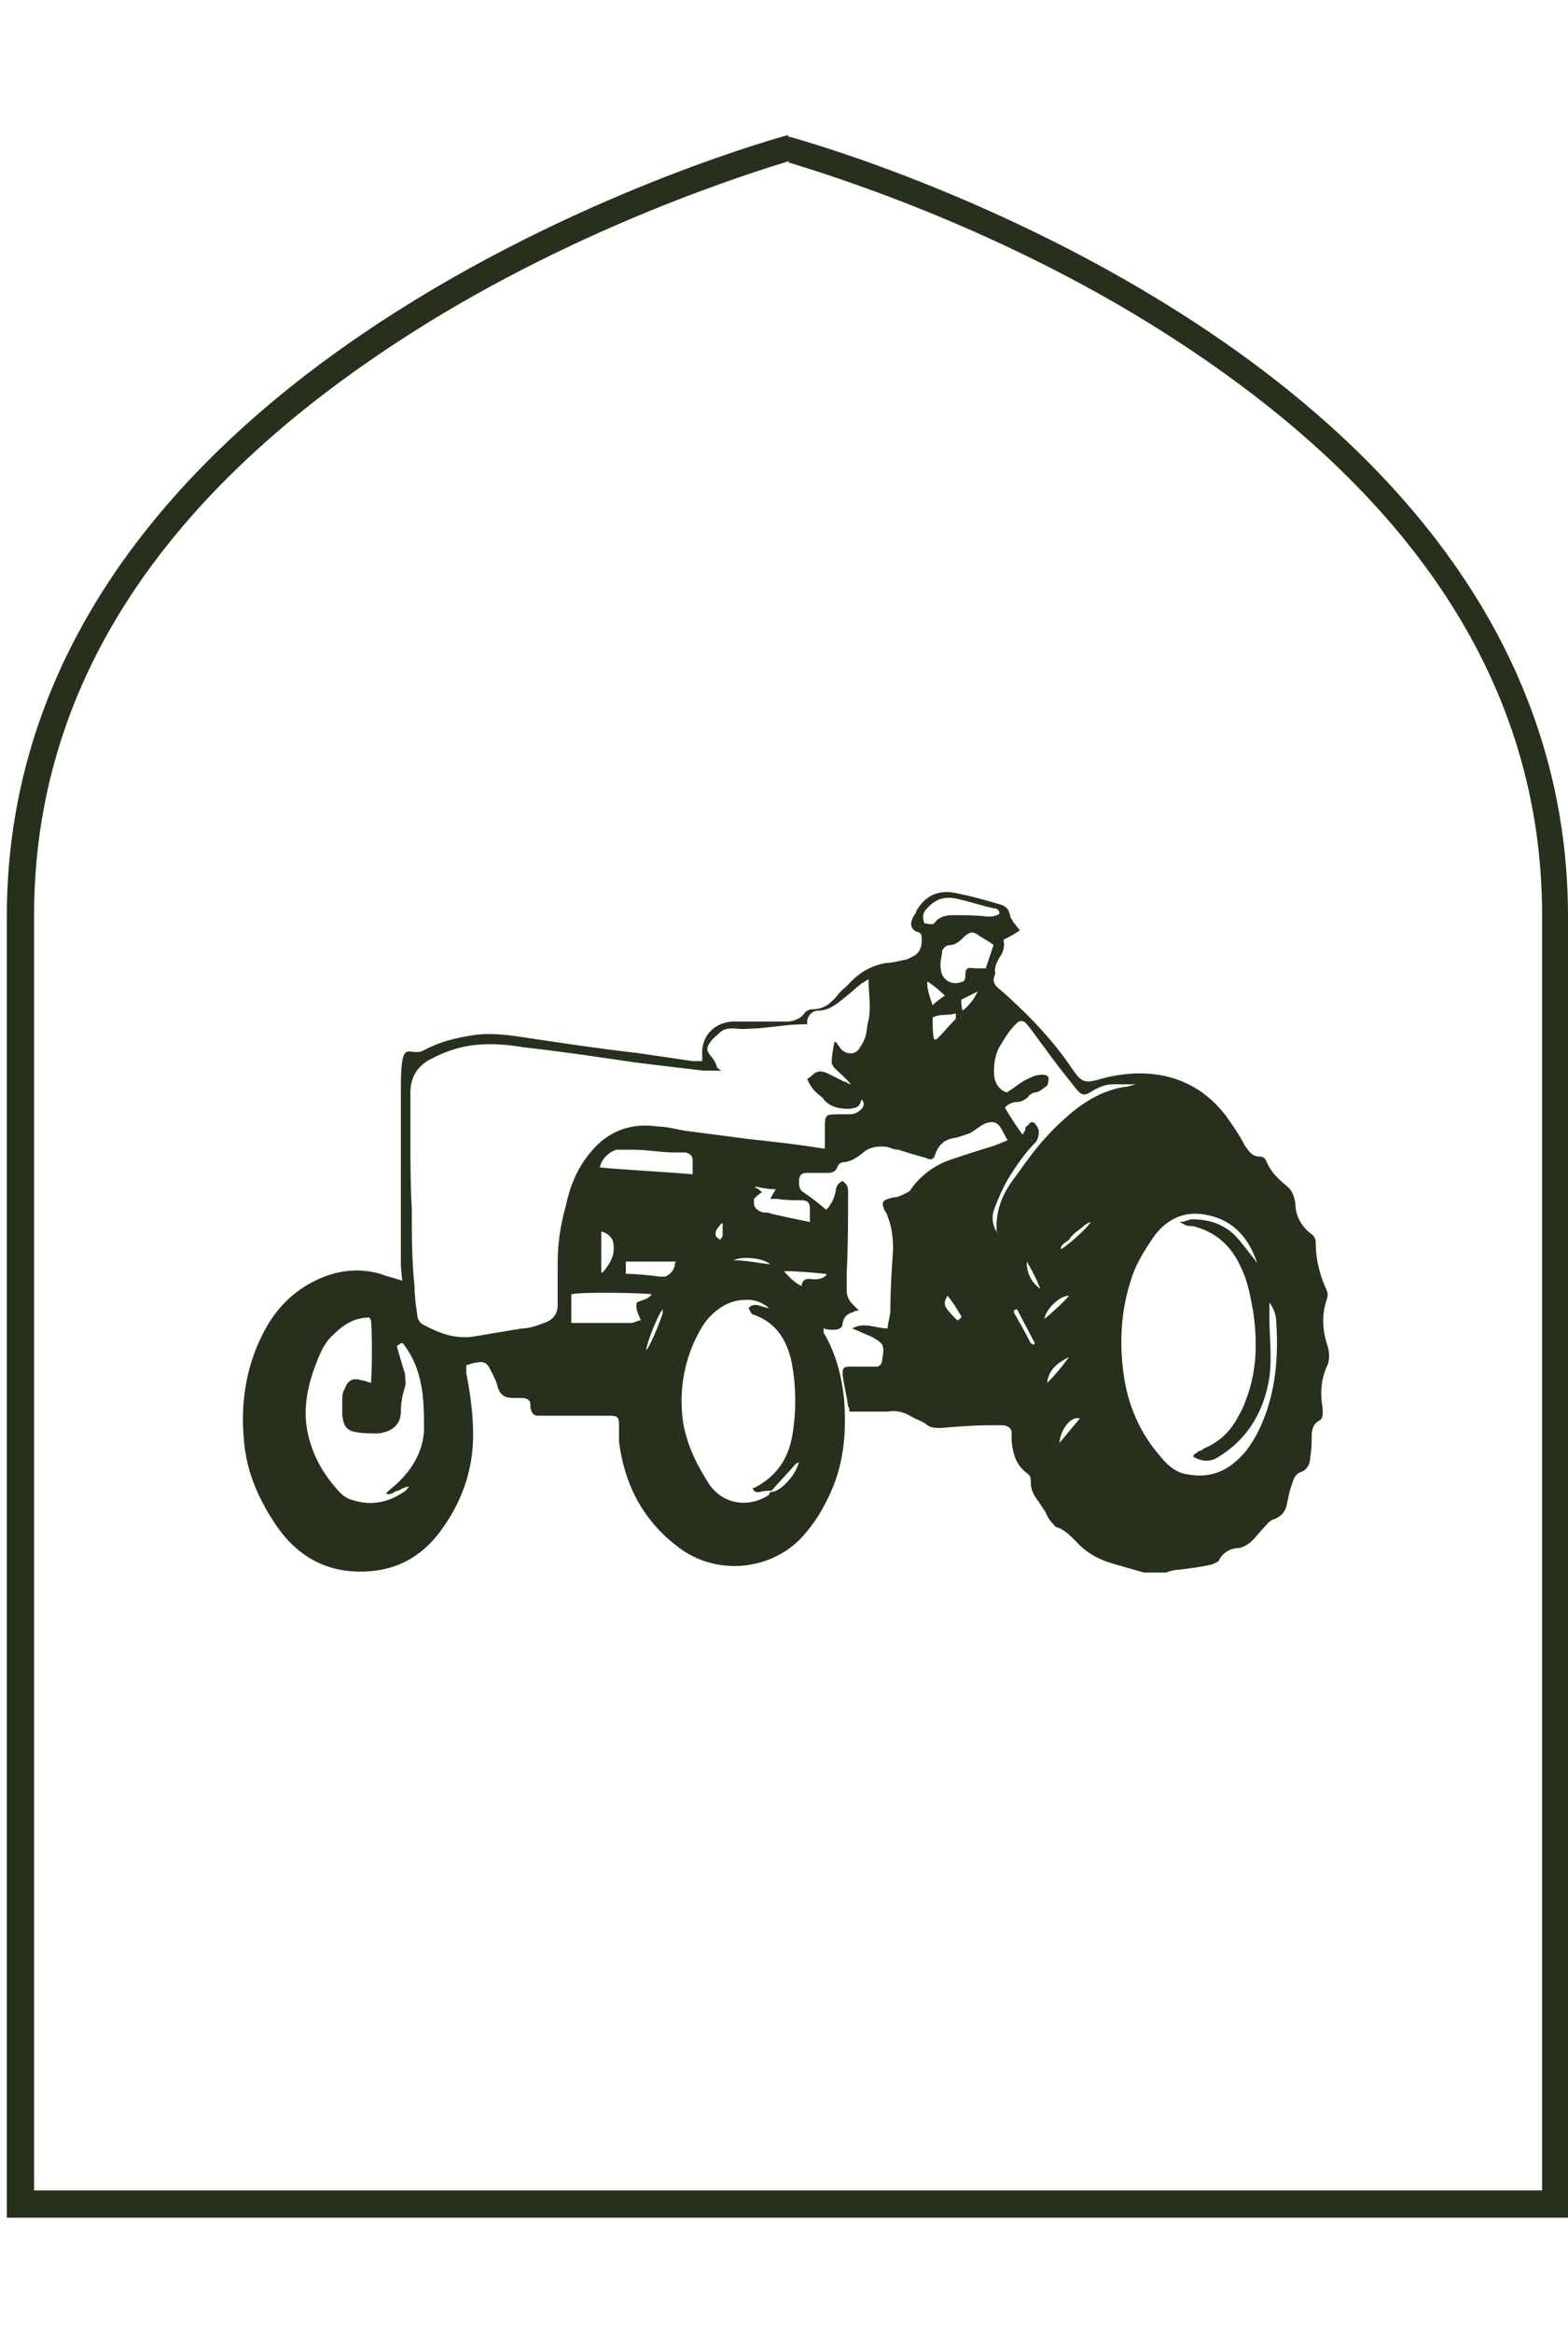
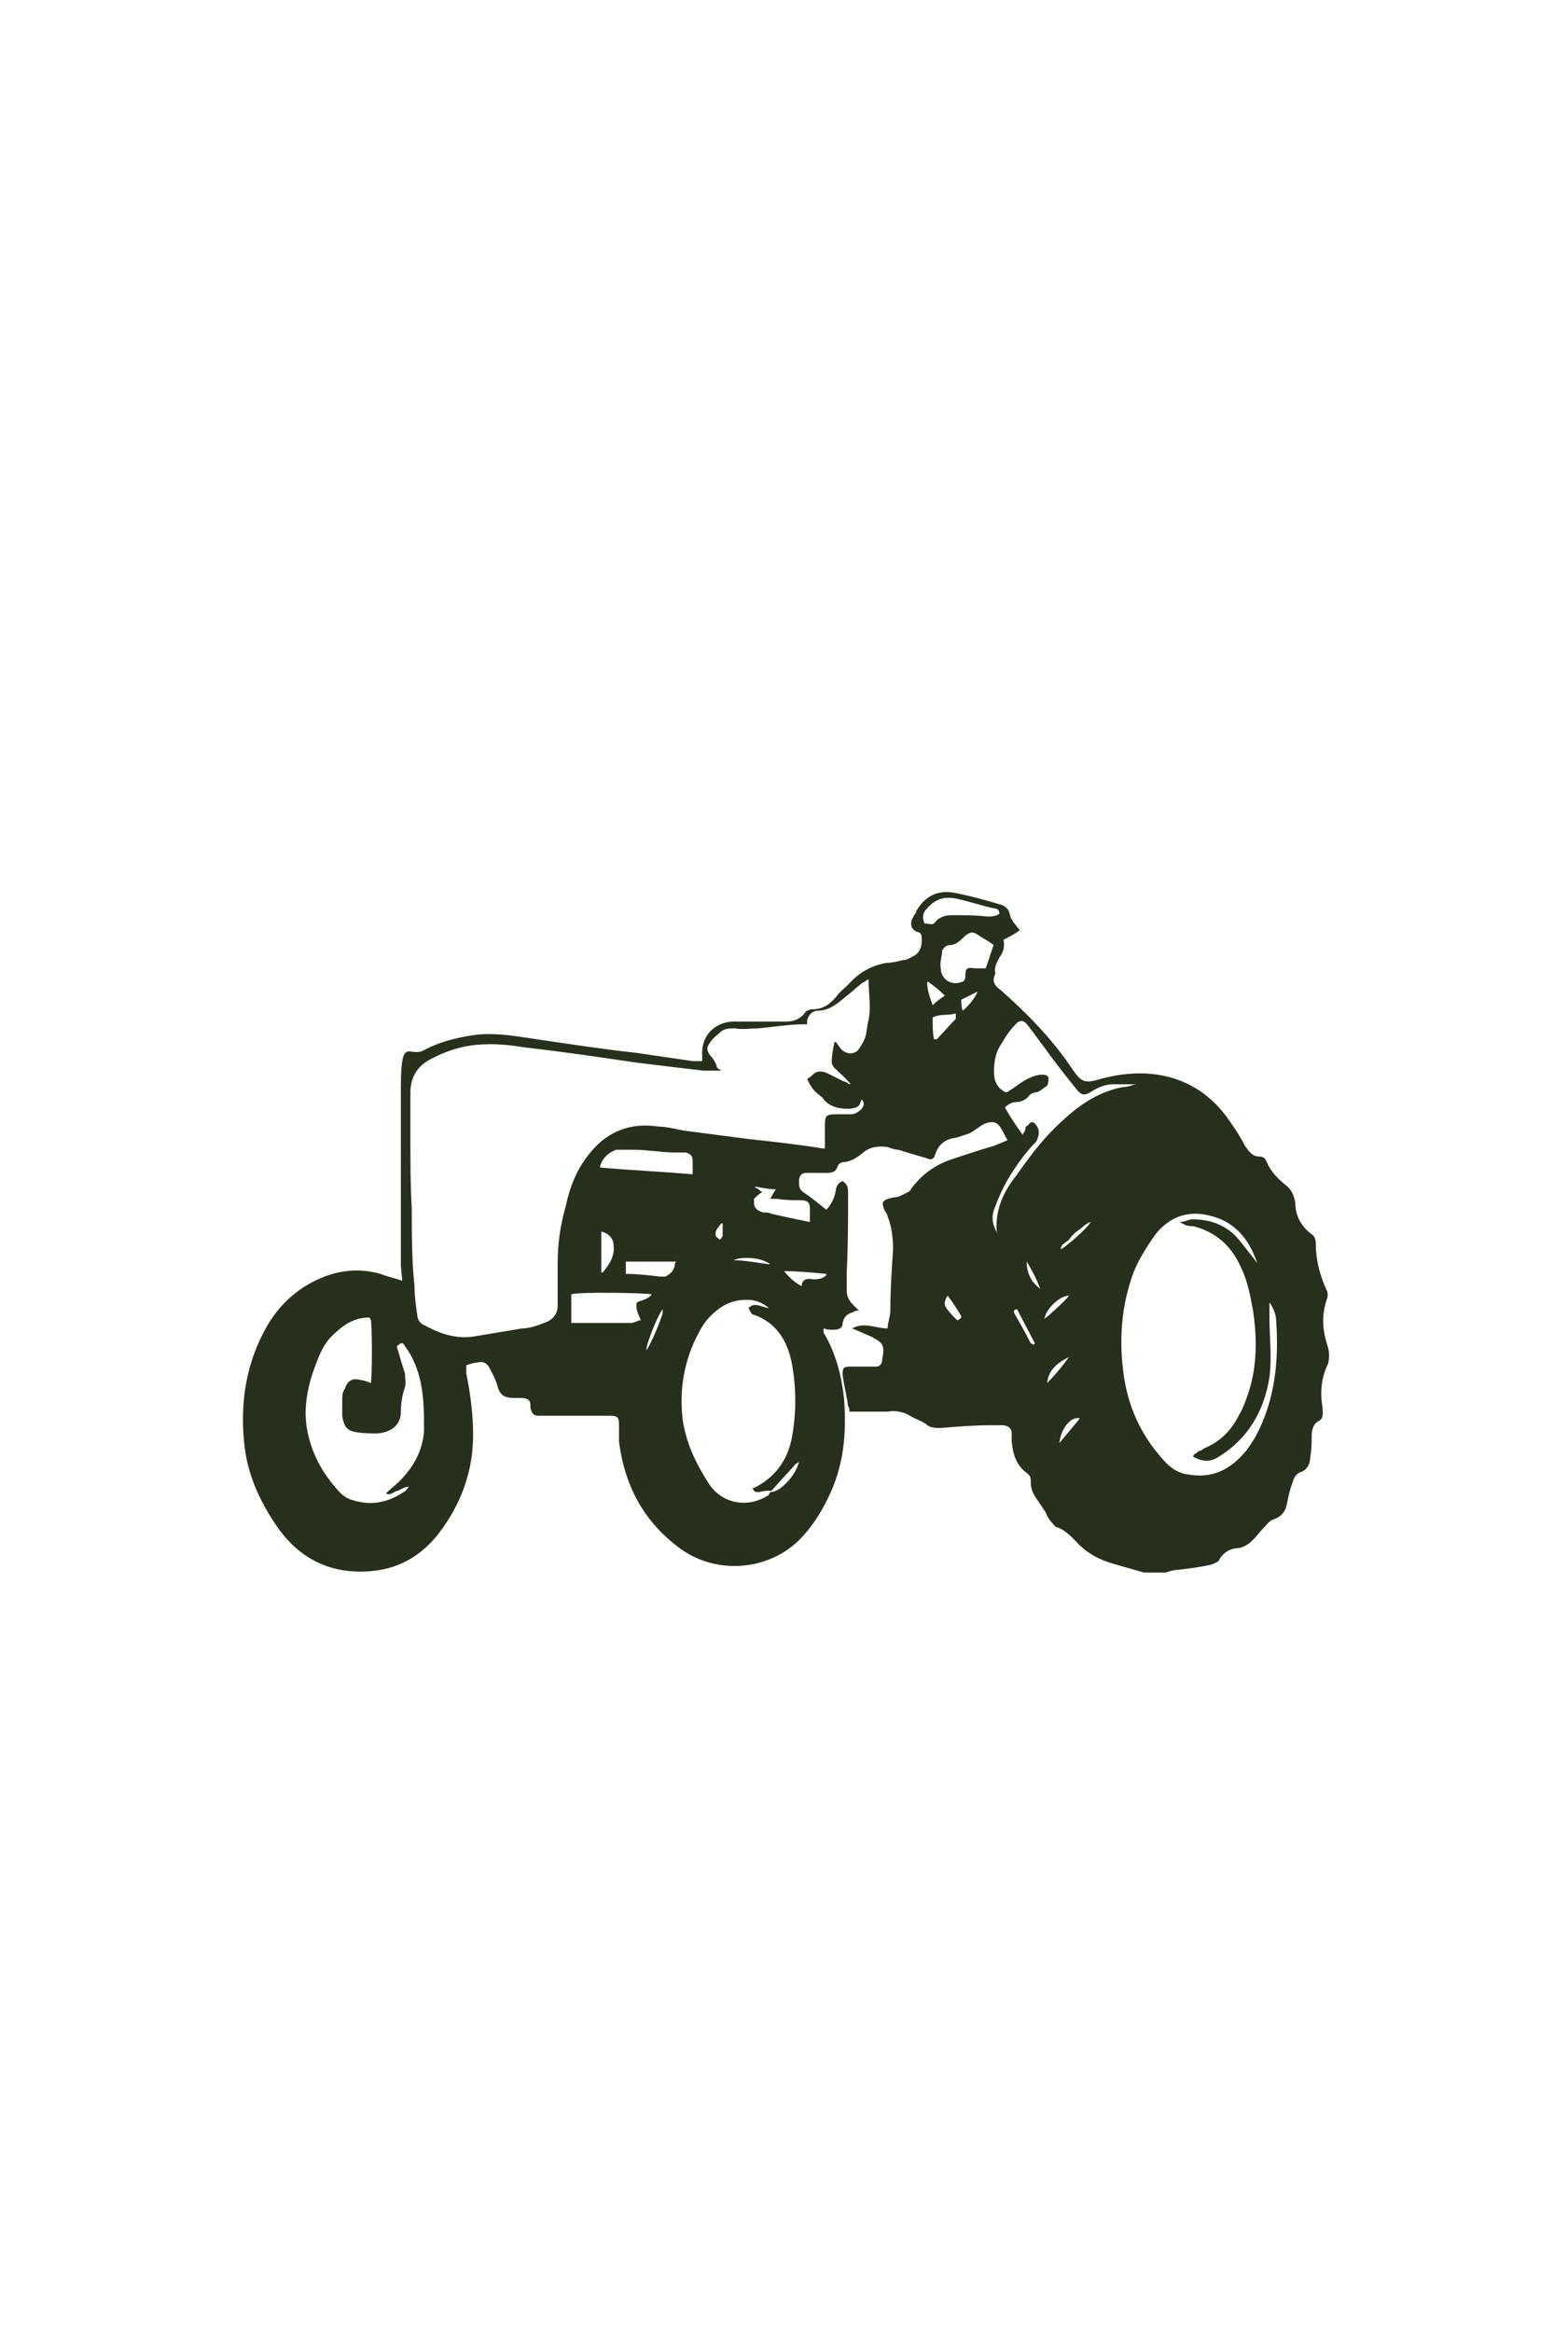
<svg xmlns="http://www.w3.org/2000/svg" version="1.1" viewBox="0 0 115 171">
  <defs>
    <style>
      .cls-1 {
        fill: #26301d;
      }
    </style>
  </defs>
  <g>
    <g id="Layer_1">
      <path class="cls-1" d="M29.4,92.8v-1.1c0-4,0-7.9,0-11.9s.6-2.2,1.7-2.8c1.1-.6,2.3-.9,3.6-1.1,1.3-.2,2.7,0,4,.2,2.7.4,5.3.8,8,1.1,1.4.2,2.7.4,4.1.6.2,0,.5,0,.7,0,0-.2,0-.3,0-.4-.1-1.6,1.1-2.6,2.6-2.5.7,0,1.4,0,2.1,0,.5,0,1,0,1.5,0,.5,0,1-.2,1.3-.6.1-.2.4-.3.6-.3.8,0,1.3-.4,1.8-1,.2-.3.5-.5.8-.8.8-.9,1.7-1.4,2.8-1.6.4,0,.8-.1,1.2-.2.3,0,.6-.2.8-.3.4-.2.6-.6.6-1.1s0-.6-.4-.7c-.4-.2-.5-.6-.2-1.1,0-.1.2-.2.2-.4.7-1.2,1.7-1.6,3-1.3,1,.2,2.1.5,3.1.8.4.1.7.3.8.9,0,.1.2.3.2.4.2.2.3.4.5.6-.4.3-.8.5-1.2.7.1.5,0,.9-.3,1.3-.2.4-.4.7-.3,1.2h0c-.3.6,0,.9.4,1.2,1.7,1.5,3.3,3.1,4.7,5,.2.3.5.7.7,1,.5.7.8.8,1.6.6,1-.3,2.1-.5,3.2-.5,2.5,0,4.7,1,6.3,3.1.5.7,1,1.4,1.4,2.2.3.4.5.8,1.1.8.2,0,.4.1.5.4.3.7.8,1.2,1.4,1.7.4.3.6.7.7,1.3,0,.9.4,1.7,1.2,2.3.2.1.3.4.3.6,0,1.3.3,2.4.8,3.5.1.2.1.4,0,.7-.4,1.2-.3,2.3.1,3.5.1.4.1.8,0,1.2-.5,1-.6,2.1-.4,3.2,0,.4.1.8-.3,1-.4.2-.5.7-.5,1.1,0,.5,0,1-.1,1.5,0,.5-.2.9-.6,1.1-.4.1-.6.4-.7.8-.2.5-.3,1-.4,1.5-.1.6-.4,1-1,1.2-.3.1-.5.4-.7.6-.3.3-.5.6-.8.9-.3.3-.6.5-1,.6-.6,0-1.2.3-1.5.9,0,.1-.3.2-.5.3-.8.2-1.7.3-2.5.4-.3,0-.6.1-.9.2-.6,0-1.1,0-1.6,0-.7-.2-1.4-.4-2.1-.6-1.1-.3-2.1-.8-2.9-1.7-.4-.4-.8-.8-1.3-1-.2,0-.3-.2-.4-.3-.2-.2-.4-.5-.5-.8-.2-.3-.4-.6-.6-.9-.3-.4-.5-.8-.5-1.3,0-.3,0-.5-.3-.7-.8-.6-1-1.4-1.1-2.3,0-.2,0-.4,0-.6,0-.4-.3-.6-.7-.6s-.6,0-.9,0c-1.2,0-2.4.1-3.6.2-.4,0-.8,0-1.1-.3-.3-.2-.6-.3-1-.5-.6-.4-1.2-.5-1.8-.4h-2.4c-.1,0-.3,0-.4,0,0-.1,0-.3-.1-.4-.1-.8-.3-1.5-.4-2.3,0-.4,0-.6.5-.6.2,0,.5,0,.7,0,.4,0,.9,0,1.3,0,.2,0,.4-.2.4-.5.2-1.1.1-1.2-.8-1.7-.5-.2-.9-.4-1.4-.6.9-.5,1.7,0,2.6,0,0-.4.2-.9.2-1.3,0-1.5.1-3,.2-4.5,0-.8-.1-1.7-.4-2.4,0-.1-.1-.3-.2-.4-.3-.7-.2-.8.6-1,.4,0,.7-.2,1.1-.4,0,0,.2-.1.2-.2.8-1.1,1.8-1.8,3-2.2.9-.3,1.8-.6,2.8-.9.4-.1.8-.3,1.3-.5-.2-.3-.3-.6-.5-.9-.3-.5-.7-.5-1.2-.3-.4.2-.7.5-1.1.7-.3.1-.6.2-.9.3-.8.1-1.3.4-1.6,1.2-.1.4-.3.5-.7.3-.7-.2-1.4-.4-2-.6-.3,0-.5-.1-.8-.2-.7-.1-1.4,0-1.9.5-.4.3-.7.5-1.2.6-.3,0-.5.1-.6.4-.1.3-.4.4-.7.4-.2,0-.4,0-.7,0s-.6,0-.9,0c-.3,0-.5.2-.5.6,0,.3,0,.6.3.8.6.4,1.1.8,1.7,1.3.4-.4.6-.9.7-1.4,0-.3.2-.6.5-.7.3.2.4.4.4.8,0,2,0,3.9-.1,5.9,0,.4,0,.9,0,1.3,0,.5.2.8.5,1.1.1.1.2.2.4.4-.2,0-.3,0-.4.1-.4.1-.7.3-.8.8,0,.4-.3.5-.7.5-.2,0-.4,0-.7-.1,0,.1,0,.2,0,.3.9,1.5,1.3,3.1,1.5,4.8.2,2.6,0,5-1.2,7.4-.5,1-1,1.8-1.7,2.6-2.3,2.7-6.5,3.1-9.3.9-2.5-1.9-3.9-4.5-4.3-7.7,0-.4,0-.8,0-1.2,0-.6-.1-.7-.7-.7-1.5,0-3,0-4.6,0-.2,0-.4,0-.6,0-.4,0-.5-.2-.6-.6,0,0,0-.1,0-.2,0-.4-.3-.5-.7-.5-.2,0-.3,0-.5,0-.7,0-1-.2-1.2-.8-.1-.5-.4-1-.6-1.4-.2-.4-.5-.5-.9-.4-.2,0-.5.1-.8.2,0,.2,0,.4,0,.6.3,1.5.5,3,.5,4.5,0,2.7-.9,5.1-2.5,7.2-1.7,2.2-3.9,3-6.5,2.8-2.3-.2-4.1-1.4-5.4-3.3-1.3-1.9-2.2-3.9-2.4-6.2-.3-3,.2-5.9,1.7-8.5,1-1.7,2.4-2.9,4.2-3.6,1.3-.5,2.7-.6,4.1-.2.5.2,1,.3,1.6.5h0ZM56.6,109.3c-.3,0-.6,0-.9.1-.3,0-.4,0-.5-.3,0,0,0,0,.1,0,1.6-.8,2.5-2.1,2.8-3.8.3-1.7.3-3.5,0-5.2-.3-1.7-1.1-3.1-2.8-3.7-.2,0-.3-.3-.4-.5.5-.5,1,0,1.5,0-.5-.4-1-.6-1.6-.6-1.1,0-1.9.4-2.7,1.2-.5.5-.8,1.1-1.1,1.7-.9,1.9-1.2,4-.9,6.1.3,1.7,1,3.1,1.9,4.5,1,1.5,2.9,1.8,4.4.8,0,0,0-.1.1-.2.4,0,.8-.3,1.1-.6.4-.4.8-.9,1-1.6-.2.1-.2.1-.3.2-.6.7-1.2,1.3-1.8,2h0ZM52.9,78.5c-.5,0-.9,0-1.3,0-1.7-.2-3.4-.4-5-.6-2.7-.4-5.4-.8-8.1-1.1-1.2-.2-2.3-.3-3.5-.2-1.2.1-2.4.5-3.5,1.1-.9.5-1.4,1.3-1.4,2.4,0,1.2,0,2.3,0,3.5,0,1.7,0,3.3.1,5,0,1.9,0,3.8.2,5.7,0,.7.1,1.4.2,2.1,0,.3.2.6.4.7,1.1.6,2.3,1.1,3.7.9,1.2-.2,2.4-.4,3.6-.6.5,0,1.1-.2,1.6-.4.6-.2,1-.6,1-1.3,0-.1,0-.3,0-.4,0-.9,0-1.8,0-2.7,0-1.4.2-2.8.6-4.2.3-1.4.8-2.7,1.8-3.9,1.3-1.6,3-2.2,5-1.9.6,0,1.3.2,1.9.3,1.5.2,3.1.4,4.6.6,1.8.2,3.7.4,5.5.7,0,0,0,0,.2,0,0-.1,0-.2,0-.3v-1.4c0-.7.1-.8.8-.8h1.1c.3,0,.6-.2.8-.4.2-.3.2-.4,0-.7-.2.6-.3.6-.9.7-.7,0-1.4-.1-1.9-.7,0-.1-.2-.2-.3-.3-.4-.3-.7-.7-.9-1.2.2-.1.3-.2.4-.3.3-.3.7-.3,1.1-.1.4.2.8.4,1.2.6.2,0,.3.2.5.2-.4-.5-.8-.8-1.2-1.2-.1-.1-.2-.3-.2-.4,0-.5.1-1,.2-1.5,0,0,0,0,.1,0,.1.1.2.3.3.4.3.5,1.1.6,1.4.1.2-.3.4-.6.5-1,.1-.4.1-.8.2-1.1.2-1,0-2,0-3-.2.1-.3.2-.5.3-.4.3-.8.7-1.2,1-.6.5-1.2,1-2,1-.4,0-.7.3-.8.7,0,0,0,.2,0,.3,0,0-.1,0-.2,0-1.1,0-2.3.2-3.4.3-.6,0-1.1.1-1.7,0-.4,0-.8,0-1.1.3-.2.2-.5.4-.7.7-.3.4-.3.6,0,1,.2.2.4.5.5.9h0ZM87.6,106.6c.1,0,.2-.1.3-.2.1,0,.3-.1.4-.2,1.2-.5,2-1.3,2.6-2.5.3-.5.5-1.1.7-1.7.6-1.9.6-3.9.3-5.9-.2-1.1-.4-2.2-.9-3.2-.7-1.6-1.9-2.6-3.5-3-.2,0-.4,0-.6-.1s-.2-.1-.4-.2c.4,0,.7-.2.9-.2,1.2,0,2.2.3,3.1,1.1.5.5.9,1.1,1.4,1.7.1.1.2.3.3.4,0,0,0,0,0,0-.6-1.8-1.7-3.1-3.6-3.5-1.3-.3-2.5,0-3.5,1-.3.3-.5.6-.7.9-.6.9-1.2,1.9-1.5,3-.7,2.2-.8,4.5-.5,6.7.3,2.3,1.2,4.4,2.8,6.2.5.6,1.1,1.1,1.9,1.2,1.6.3,2.9-.2,4-1.4.4-.4.7-.9,1-1.4,1.4-2.6,1.7-5.5,1.5-8.4,0-.5-.2-1-.5-1.4,0,.4,0,.8,0,1.1,0,1.4.2,2.9,0,4.4-.4,2.5-1.6,4.5-3.7,5.8-.6.4-1.2.4-1.9,0h0ZM27.1,96.6c-1.2,0-2,.6-2.8,1.4-.6.6-.9,1.4-1.2,2.2-.6,1.6-.9,3.3-.5,5,.4,1.7,1.2,3,2.3,4.2.3.3.6.5,1,.6,1.3.4,2.5.2,3.7-.6.2-.1.3-.3.4-.4h0c-.3,0-.6.2-.8.3-.3,0-.5.4-.9.2.3-.3.7-.6,1-.9,1-1,1.7-2.2,1.8-3.7,0-1.1,0-2.2-.2-3.3-.2-1.1-.6-2.1-1.2-2.9-.2-.3-.2-.3-.6,0,.2.7.4,1.4.6,2,0,.3.1.7,0,1-.2.6-.3,1.2-.3,1.8,0,1-.7,1.5-1.7,1.6-.5,0-1.1,0-1.6-.1-.7-.1-.9-.5-1-1.2,0-.4,0-.7,0-1.1,0-.3,0-.6.2-.9.2-.6.6-.8,1.2-.6.2,0,.4.1.7.2.1-.5.1-4.2,0-4.6h0ZM73.1,90.3c-.1-1.5.4-2.7,1.2-3.8.4-.5.7-1,1.1-1.5.8-1.1,1.7-2.1,2.6-2.9,1.3-1.2,2.7-2.1,4.4-2.4.4,0,.7-.2,1-.2-.6,0-1.2,0-1.8,0-.5,0-1,.2-1.5.5-.6.4-.8.3-1.2-.2-.8-1-1.6-2-2.3-3-.4-.5-.8-1.1-1.2-1.6-.3-.4-.6-.5-1,0-.4.4-.7.9-1,1.4-.4.6-.5,1.3-.5,2,0,.6.2,1.2.9,1.5.1,0,.3-.2.5-.3.4-.3.8-.6,1.3-.8.2-.1.5-.2.8-.2.2,0,.4,0,.5.2,0,.2,0,.4-.1.6-.3.2-.6.5-.9.5-.1,0-.3.1-.4.2-.2.3-.6.5-.9.5s-.6.1-.9.4c.4.7.8,1.3,1.3,2,.1-.2.2-.3.2-.4,0-.1,0-.2.2-.3.2-.3.4-.3.6,0,.3.4.2.8,0,1.2-.8.8-1.5,1.8-2.1,2.8-.4.7-.7,1.4-1,2.2-.2.6-.1,1.2.3,1.8h0ZM50.8,86.2c0-.4,0-.8,0-1.1,0-.4-.2-.5-.5-.6-.3,0-.5,0-.8,0-1,0-2-.2-3-.2-.4,0-.9,0-1.3,0-.6.2-1.1.7-1.2,1.3,2.2.2,4.5.3,6.8.5h0ZM72.9,69.3c-.4-.3-.8-.5-1.1-.7-.4-.3-.6-.3-1,0-.4.4-.7.7-1.2.7-.2,0-.4.2-.5.4,0,.4-.2.9-.1,1.3,0,.8.8,1.3,1.5,1,.2,0,.3-.2.3-.4,0-.6.1-.7.7-.6.3,0,.5,0,.8,0,.2-.6.4-1.2.6-1.8ZM41.8,97c.1,0,.1,0,.2,0,1.4,0,2.8,0,4.3,0,.2,0,.5-.2.7-.2-.2-.5-.4-.8-.3-1.3.4-.2.8-.2,1.1-.6-.4-.1-5.3-.2-5.9,0,0,.7,0,1.4,0,2.1h0ZM59.4,89.6c0-.4,0-.6,0-.9,0-.5-.1-.7-.7-.7-.6,0-1.1,0-1.7-.1-.1,0-.3,0-.5,0,.1-.2.2-.4.4-.7-.5,0-1-.1-1.5-.2,0,0,0,0,0,.1.2,0,.3.2.5.3-.3.2-.4.3-.6.5,0,.1,0,.2,0,.3,0,.4.3.6.7.7.2,0,.4,0,.6.1.9.2,1.8.4,2.8.6ZM73.3,67c0-.3-.2-.4-.4-.4-.9-.2-1.8-.5-2.7-.7-.9-.2-1.6,0-2.2.7-.3.3-.4.6-.2,1.1.3,0,.6.2.8-.1.3-.4.8-.5,1.3-.5.8,0,1.7,0,2.5.1.3,0,.6,0,.9-.2ZM49.6,92.5c-.9,0-3.3,0-3.7,0,0,.3,0,.5,0,.9.8,0,1.7.1,2.5.2.1,0,.3,0,.4,0,.4-.2.7-.5.7-1h0ZM44.1,93.3s0,0,.1,0c.5-.6.9-1.2.8-2,0-.5-.4-.9-.9-1v3ZM68.6,76.2h.1c.5-.5.9-1,1.4-1.5,0,0,0-.2,0-.4-.6.2-1.1,0-1.7.3,0,.6,0,1.1.1,1.6h0ZM60.6,93.4c-1.1-.1-2.1-.2-3.1-.2.5.6.9.9,1.3,1.1,0-.5.4-.6.8-.5.3,0,.7,0,1-.3ZM68.1,72s0,0-.1,0c0,.6.2,1.1.4,1.7.3-.3.6-.5.9-.7-.4-.4-.8-.7-1.2-1ZM77.7,105.8c.5-.6,1-1.2,1.5-1.8-.6-.2-1.4.7-1.5,1.8ZM76.6,96.7c.4-.3,1.6-1.4,1.8-1.7-.7,0-1.7,1-1.8,1.7ZM70.5,96.5c-.3-.5-.6-1-1-1.5-.2.3-.3.6-.1.9.2.3.5.6.8.9.1,0,.2-.1.3-.2h0ZM59.2,104h.1v-3.5c0,0,0-.2,0-.3,0,0,0,0,0,0h0v3.8h0ZM76.8,101.4c.6-.6,1.1-1.2,1.6-1.9-.8.4-1.5.9-1.6,1.9ZM70.5,73.2c0,.3,0,.6.1.9.4-.3.9-.9,1.1-1.4-.4.2-.8.4-1.2.6h0ZM75.8,98.6s0,0,.1-.1c-.4-.8-.9-1.7-1.3-2.5-.2,0-.3.1-.2.3.4.7.8,1.4,1.2,2.2,0,0,.1,0,.2.1h0ZM48.6,96c-.3.3-1.2,2.5-1.2,3,.2-.2.8-1.5,1.2-2.7,0,0,0-.2,0-.3ZM76.3,94.5c-.3-.8-.8-1.7-1-2,0,.8.3,1.5,1,2ZM56.5,92.7c-.6-.5-2.1-.6-2.7-.3.9,0,1.7.2,2.7.3ZM80,89.6c-.4.1-.6.4-.9.6-.3.2-.5.4-.7.7-.2.2-.6.3-.6.7.4-.2,1.9-1.5,2.2-2h0ZM53,89.7s0,0-.1,0c-.2.3-.5.5-.4.9,0,.1.2.2.3.3,0,0,.2-.2.2-.3,0-.3,0-.6,0-.9h0Z" />
-       <path class="cls-1" d="M57.8,11.9c2.6.8,15.2,4.6,27.6,12.5,18.4,11.7,27.7,26,27.7,42.7v93.5H2.5v-93.5c0-16.7,9.3-31,27.7-42.7,12.4-7.9,25.1-11.8,27.7-12.6ZM57.8,9.9S.5,25.2.5,67.2v95.4h114.5v-95.4c0-42-57.2-57.2-57.2-57.2Z" />
    </g>
  </g>
</svg>